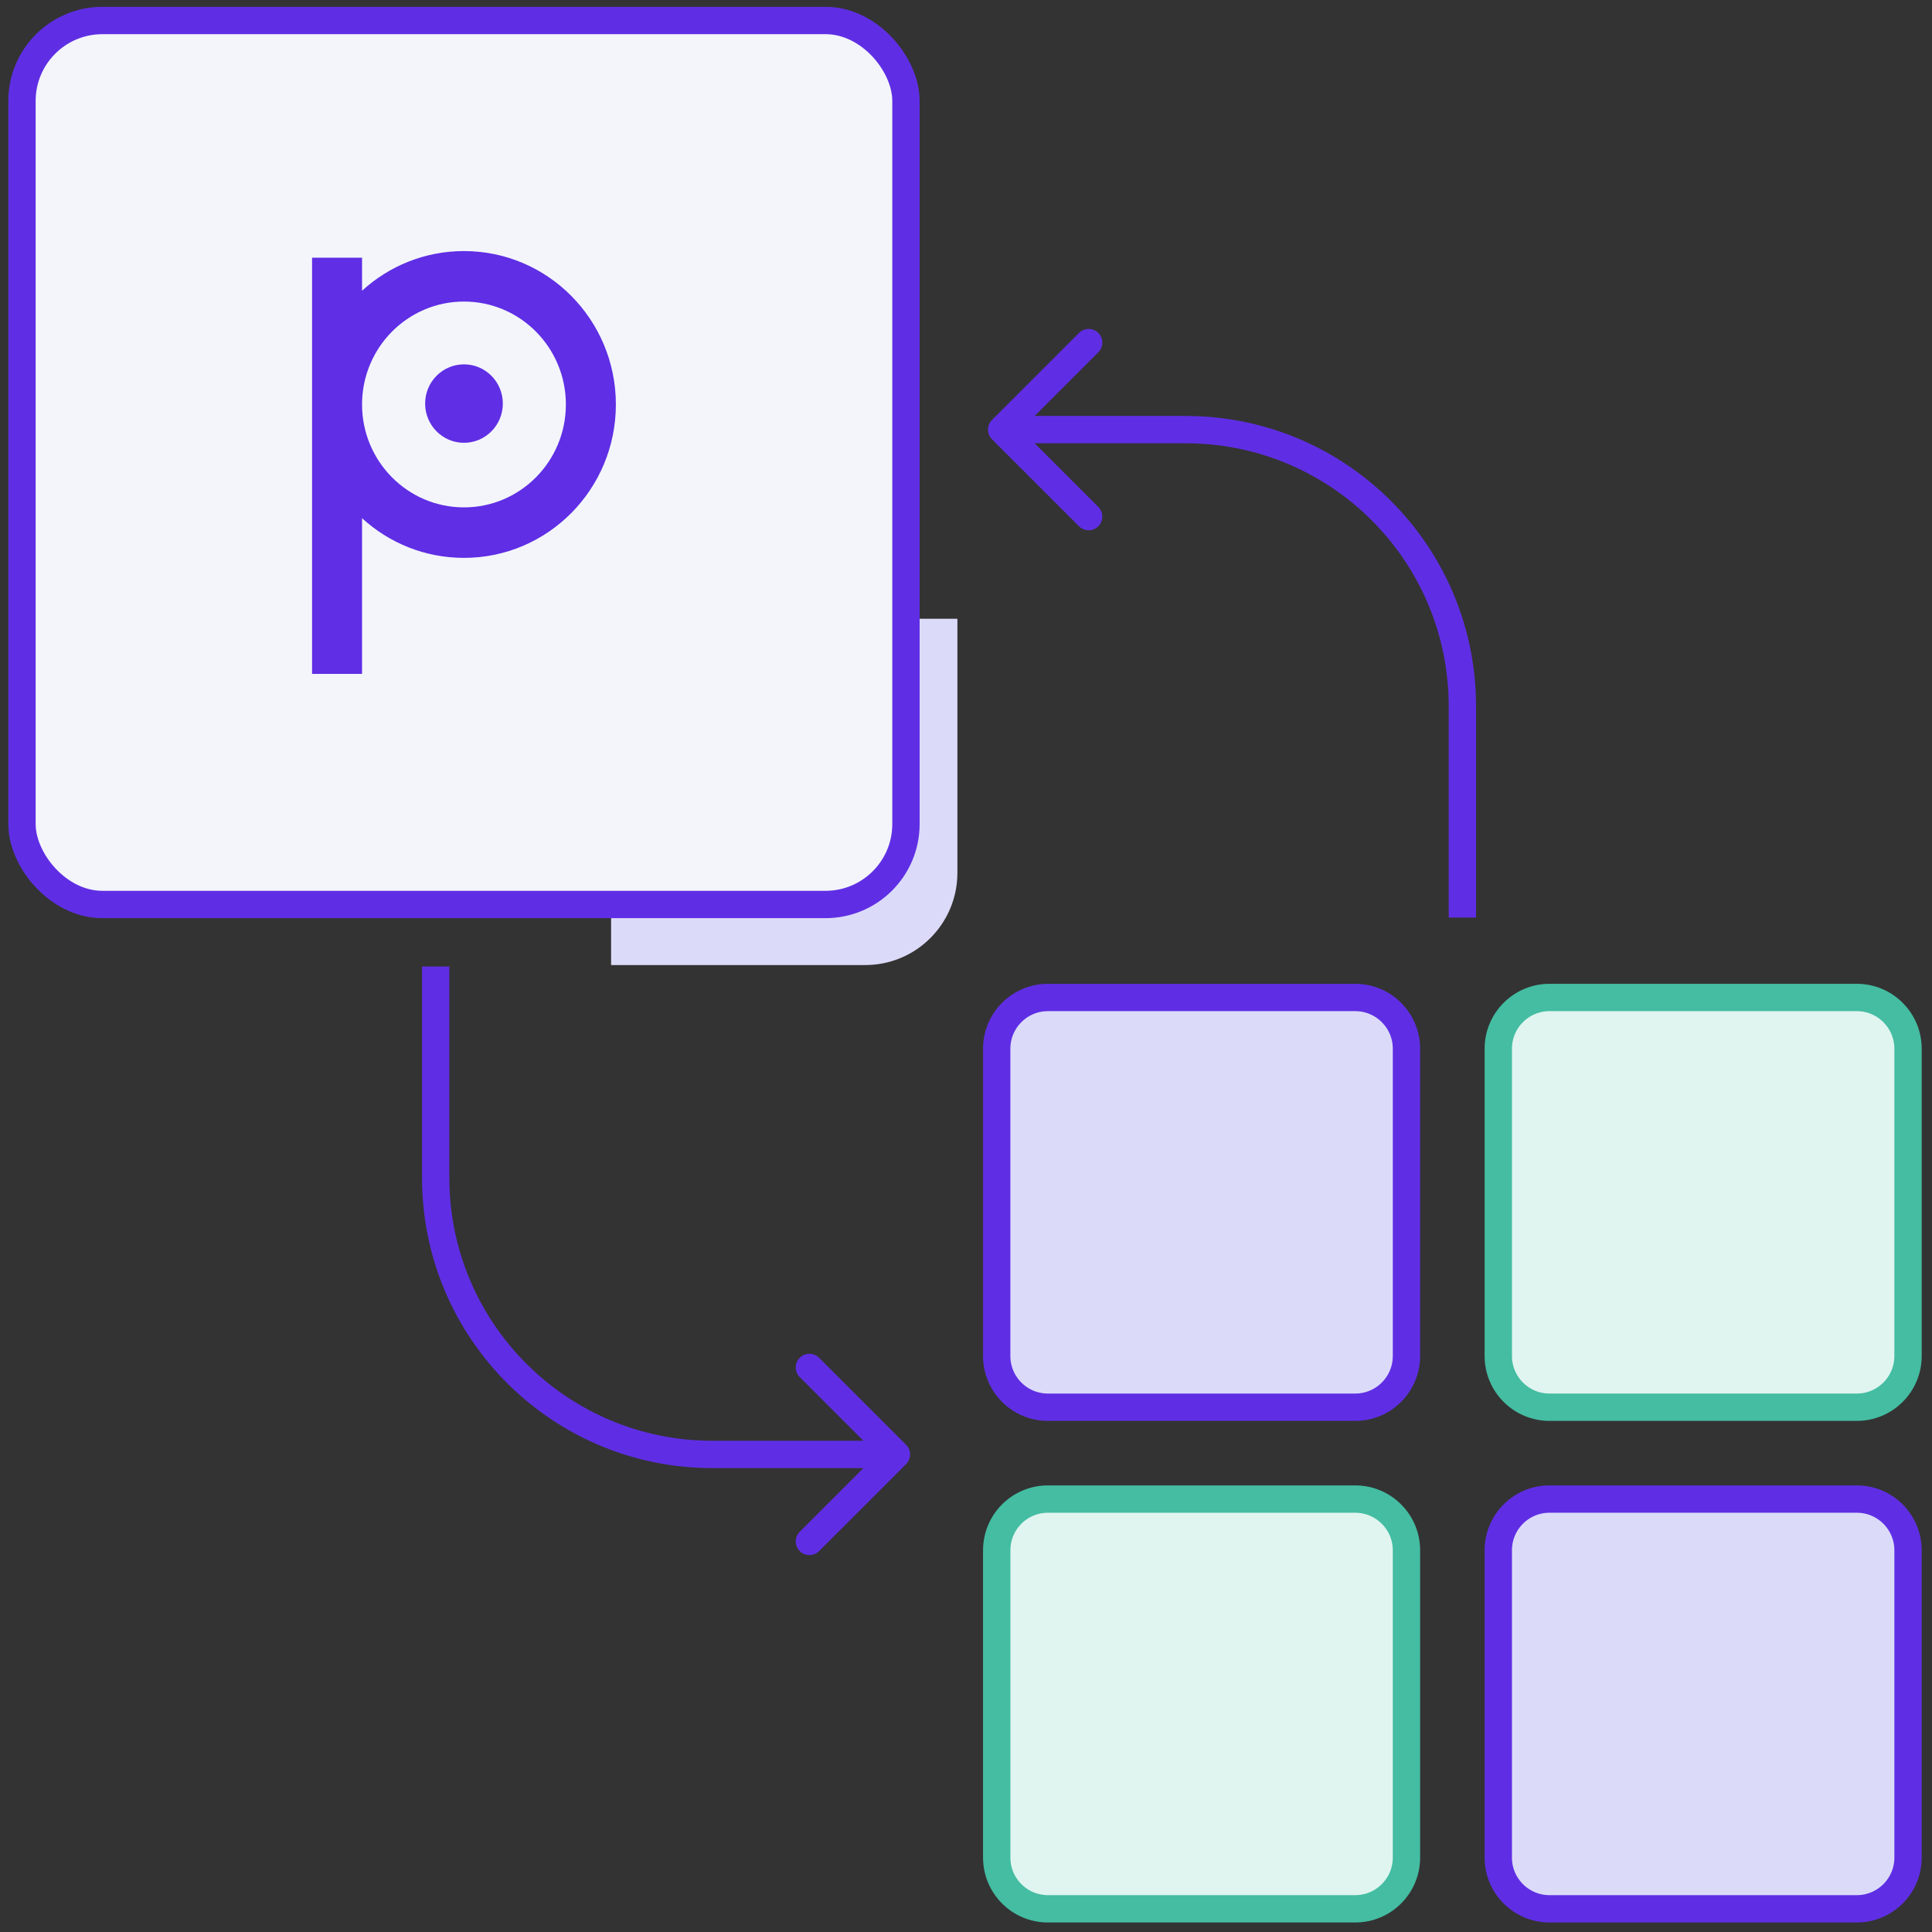
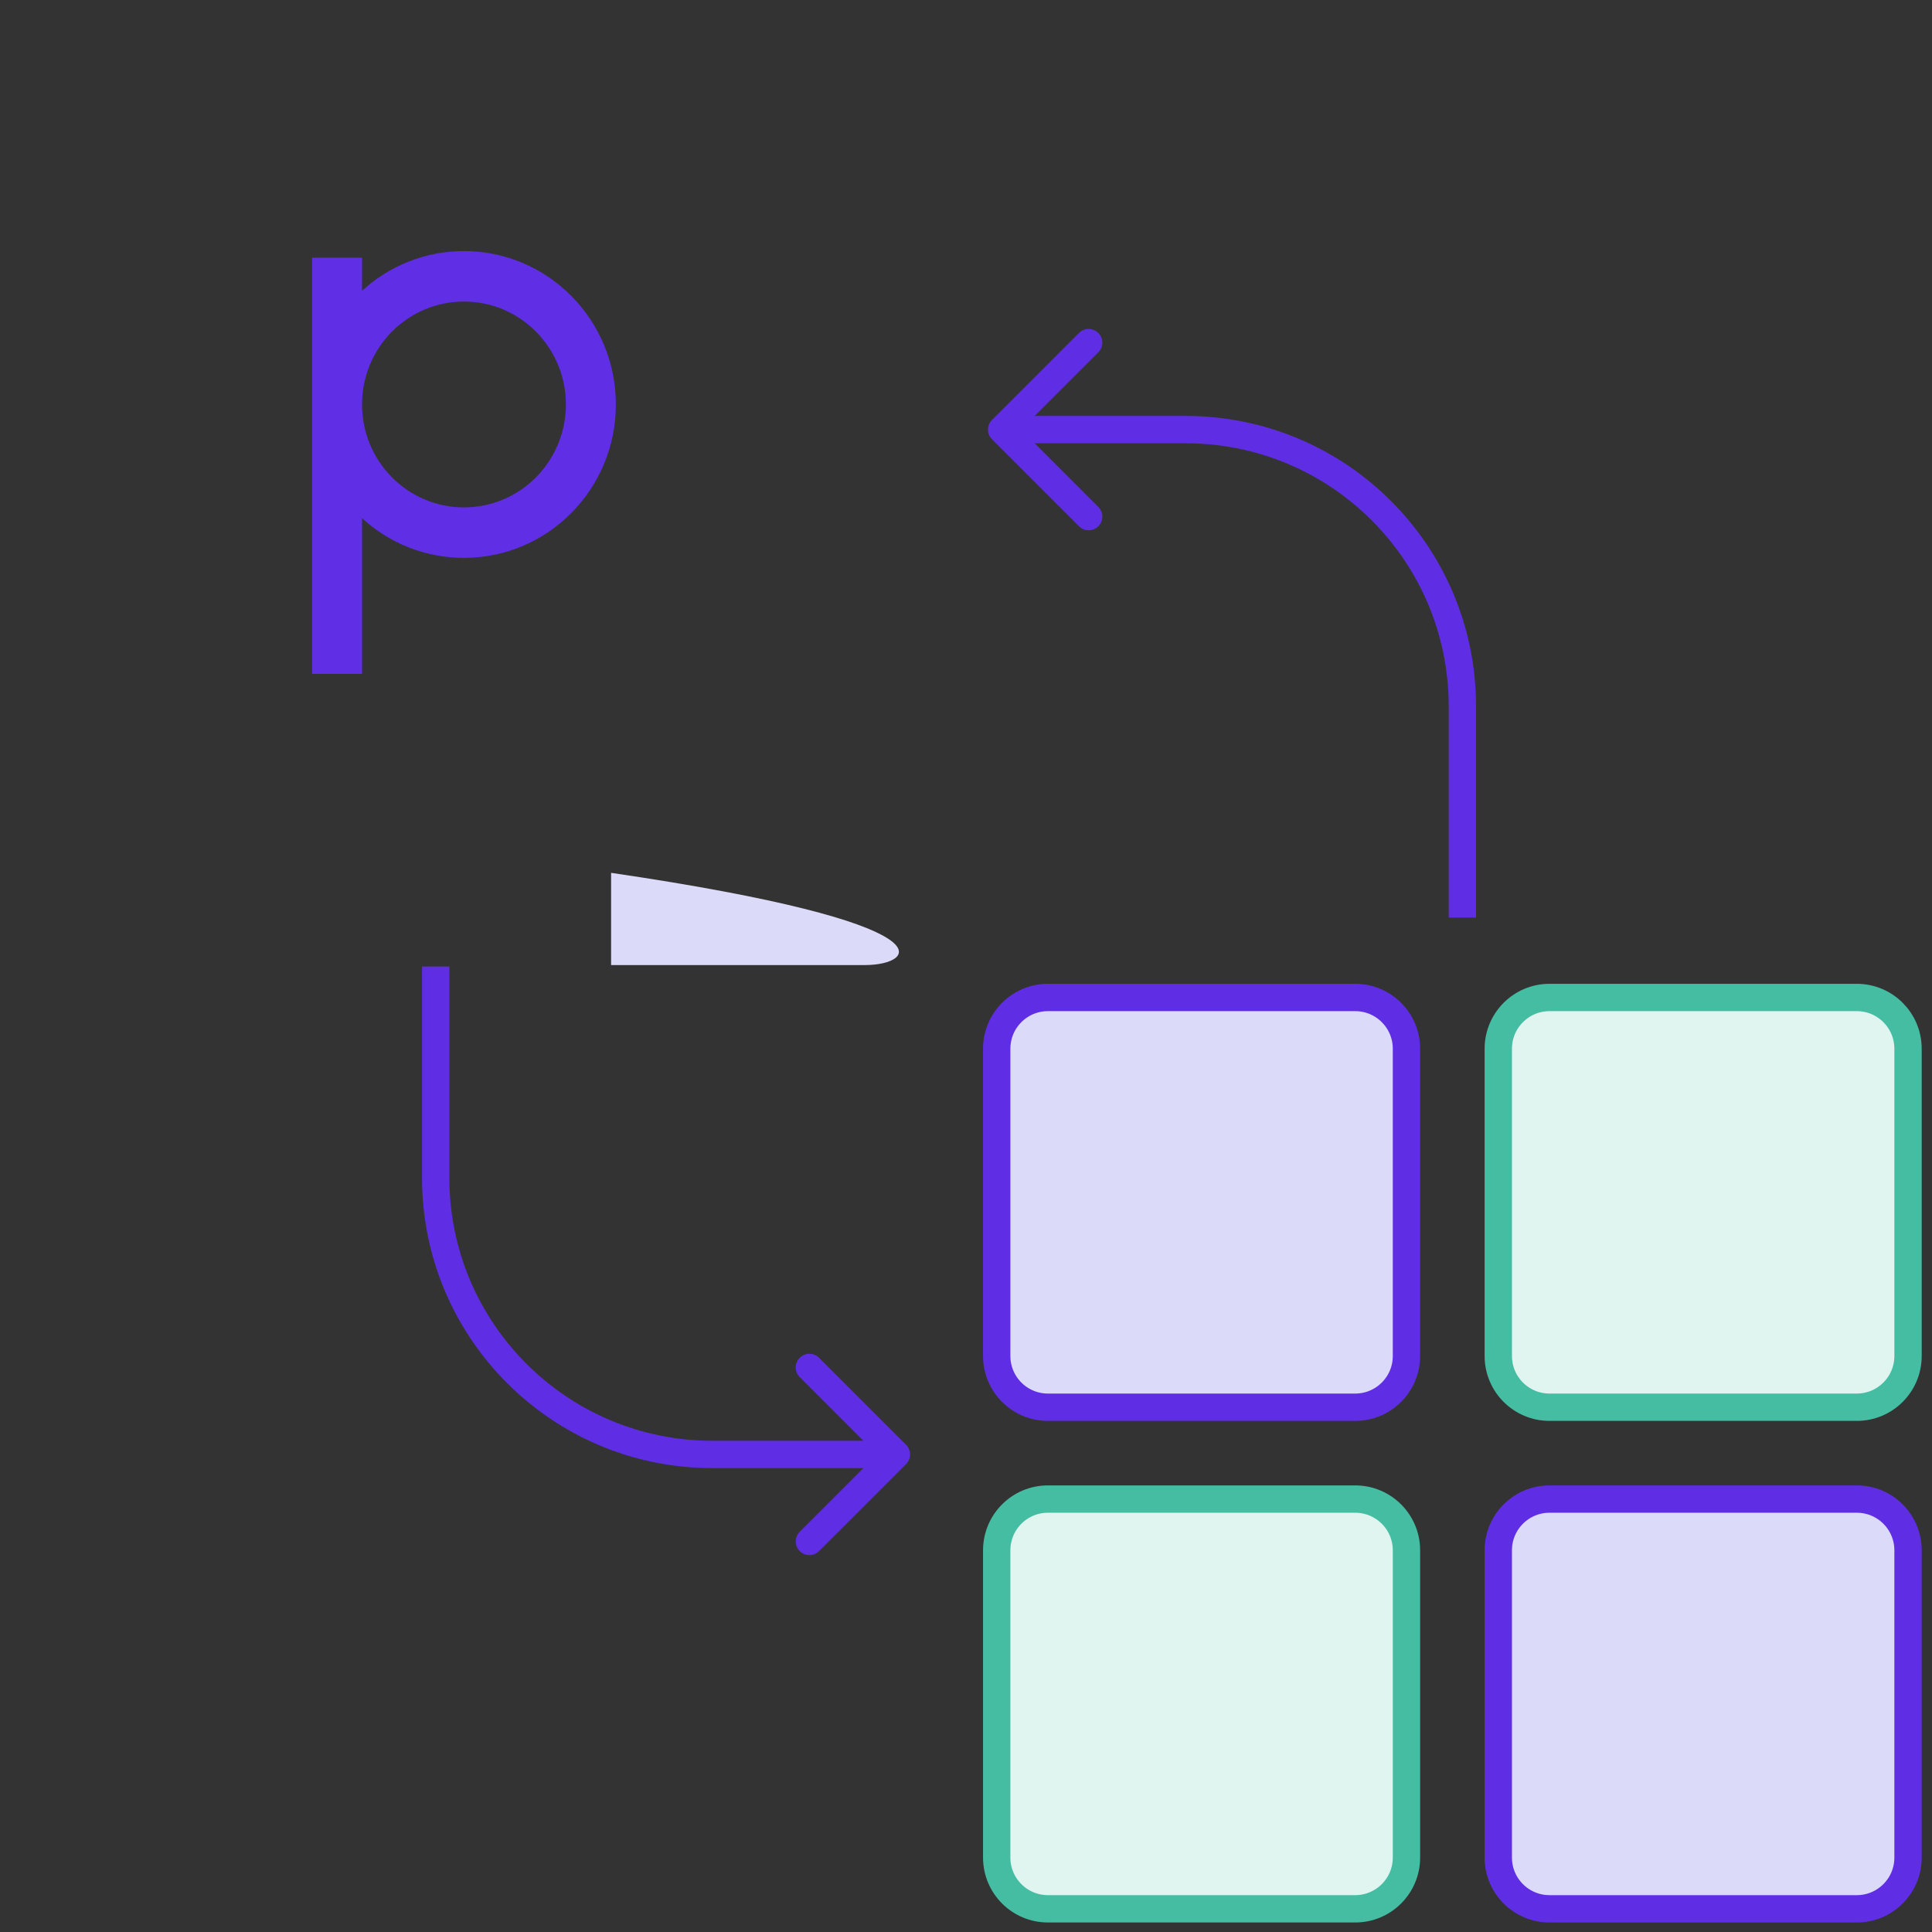
<svg xmlns="http://www.w3.org/2000/svg" width="106" height="106" viewBox="0 0 106 106" fill="none">
  <rect x="0" y="0" width="106" height="106" fill="#333333" stroke="none" />
-   <path d="M33.528 33.948H52.528V47.888C52.528 50.683 50.263 52.948 47.468 52.948H33.528V33.948Z" fill="#DBDBF9" />
+   <path d="M33.528 33.948V47.888C52.528 50.683 50.263 52.948 47.468 52.948H33.528V33.948Z" fill="#DBDBF9" />
  <path d="M74.356 54.727H57.495C55.943 54.727 54.685 55.986 54.685 57.538V74.398C54.685 75.95 55.943 77.208 57.495 77.208H74.356C75.907 77.208 77.166 75.95 77.166 74.398V57.538C77.166 55.986 75.907 54.727 74.356 54.727Z" fill="#DBDBF9" stroke="#5F2EE4" stroke-width="1.5" stroke-linecap="round" stroke-linejoin="round" />
  <path d="M101.875 54.727H85.014C83.462 54.727 82.204 55.986 82.204 57.538V74.398C82.204 75.95 83.462 77.208 85.014 77.208H101.875C103.427 77.208 104.685 75.95 104.685 74.398V57.538C104.685 55.986 103.427 54.727 101.875 54.727Z" fill="#E0F4F0" stroke="#44BDA2" stroke-width="1.5" stroke-linecap="round" stroke-linejoin="round" />
  <path d="M74.356 82.247H57.495C55.943 82.247 54.685 83.505 54.685 85.057V101.918C54.685 103.47 55.943 104.728 57.495 104.728H74.356C75.907 104.728 77.166 103.47 77.166 101.918V85.057C77.166 83.505 75.907 82.247 74.356 82.247Z" fill="#E0F4F0" stroke="#44BDA2" stroke-width="1.5" stroke-linecap="round" stroke-linejoin="round" />
  <path d="M101.875 82.247H85.014C83.462 82.247 82.204 83.505 82.204 85.057V101.918C82.204 103.47 83.462 104.728 85.014 104.728H101.875C103.427 104.728 104.685 103.47 104.685 101.918V85.057C104.685 83.505 103.427 82.247 101.875 82.247Z" fill="#DBDBF9" stroke="#5F2EE4" stroke-width="1.5" stroke-linecap="round" stroke-linejoin="round" />
  <path d="M24.654 53.777V53.027H23.154V53.777H24.654ZM49.712 80.329C50.005 80.036 50.005 79.561 49.712 79.268L44.939 74.495C44.646 74.202 44.171 74.202 43.878 74.495C43.585 74.788 43.585 75.263 43.878 75.555L48.121 79.798L43.878 84.041C43.585 84.334 43.585 84.809 43.878 85.102C44.171 85.394 44.646 85.394 44.939 85.102L49.712 80.329ZM23.904 53.777H23.154V64.617H23.904H24.654V53.777H23.904ZM39.085 79.798V80.548H49.182V79.798V79.048H39.085V79.798ZM23.904 64.617H23.154C23.154 73.416 30.287 80.548 39.085 80.548V79.798V79.048C31.115 79.048 24.654 72.587 24.654 64.617H23.904Z" fill="#5F2EE4" />
  <path d="M79.484 49.592L79.484 50.342L80.984 50.342L80.984 49.592L79.484 49.592ZM54.426 23.041C54.133 23.334 54.133 23.808 54.426 24.101L59.199 28.874C59.492 29.167 59.967 29.167 60.26 28.874C60.553 28.581 60.553 28.107 60.26 27.814L56.017 23.571L60.26 19.328C60.553 19.035 60.553 18.561 60.26 18.268C59.967 17.975 59.492 17.975 59.199 18.268L54.426 23.041ZM80.234 49.592L80.984 49.592L80.984 38.752L80.234 38.752L79.484 38.752L79.484 49.592L80.234 49.592ZM65.053 23.571L65.053 22.821L54.957 22.821L54.957 23.571L54.957 24.321L65.053 24.321L65.053 23.571ZM80.234 38.752L80.984 38.752C80.984 29.953 73.852 22.821 65.053 22.821L65.053 23.571L65.053 24.321C73.023 24.321 79.484 30.782 79.484 38.752L80.234 38.752Z" fill="#5F2EE4" />
-   <rect x="1.206" y="1.125" width="48.5" height="48.5" rx="4.412" fill="#F3F5FA" />
-   <rect x="1.206" y="1.125" width="48.5" height="48.5" rx="4.412" stroke="#5F2EE4" stroke-width="1.5" />
-   <path fill-rule="evenodd" clip-rule="evenodd" d="M25.456 19.99C24.279 19.99 23.325 20.953 23.325 22.142C23.325 23.33 24.279 24.294 25.456 24.294C26.634 24.294 27.588 23.33 27.588 22.142C27.588 20.953 26.634 19.99 25.456 19.99Z" fill="#5F2EE5" />
  <path fill-rule="evenodd" clip-rule="evenodd" d="M25.456 27.838C22.368 27.838 19.864 25.31 19.864 22.192C19.864 19.073 22.368 16.545 25.456 16.545C28.544 16.545 31.047 19.073 31.047 22.192C31.047 25.31 28.544 27.838 25.456 27.838ZM25.456 13.775C23.304 13.775 21.343 14.599 19.864 15.951V14.14H17.122V36.974H19.864V28.432C21.343 29.784 23.304 30.608 25.456 30.608C30.059 30.608 33.79 26.84 33.79 22.192C33.79 17.543 30.059 13.775 25.456 13.775Z" fill="#5F2EE5" />
</svg>